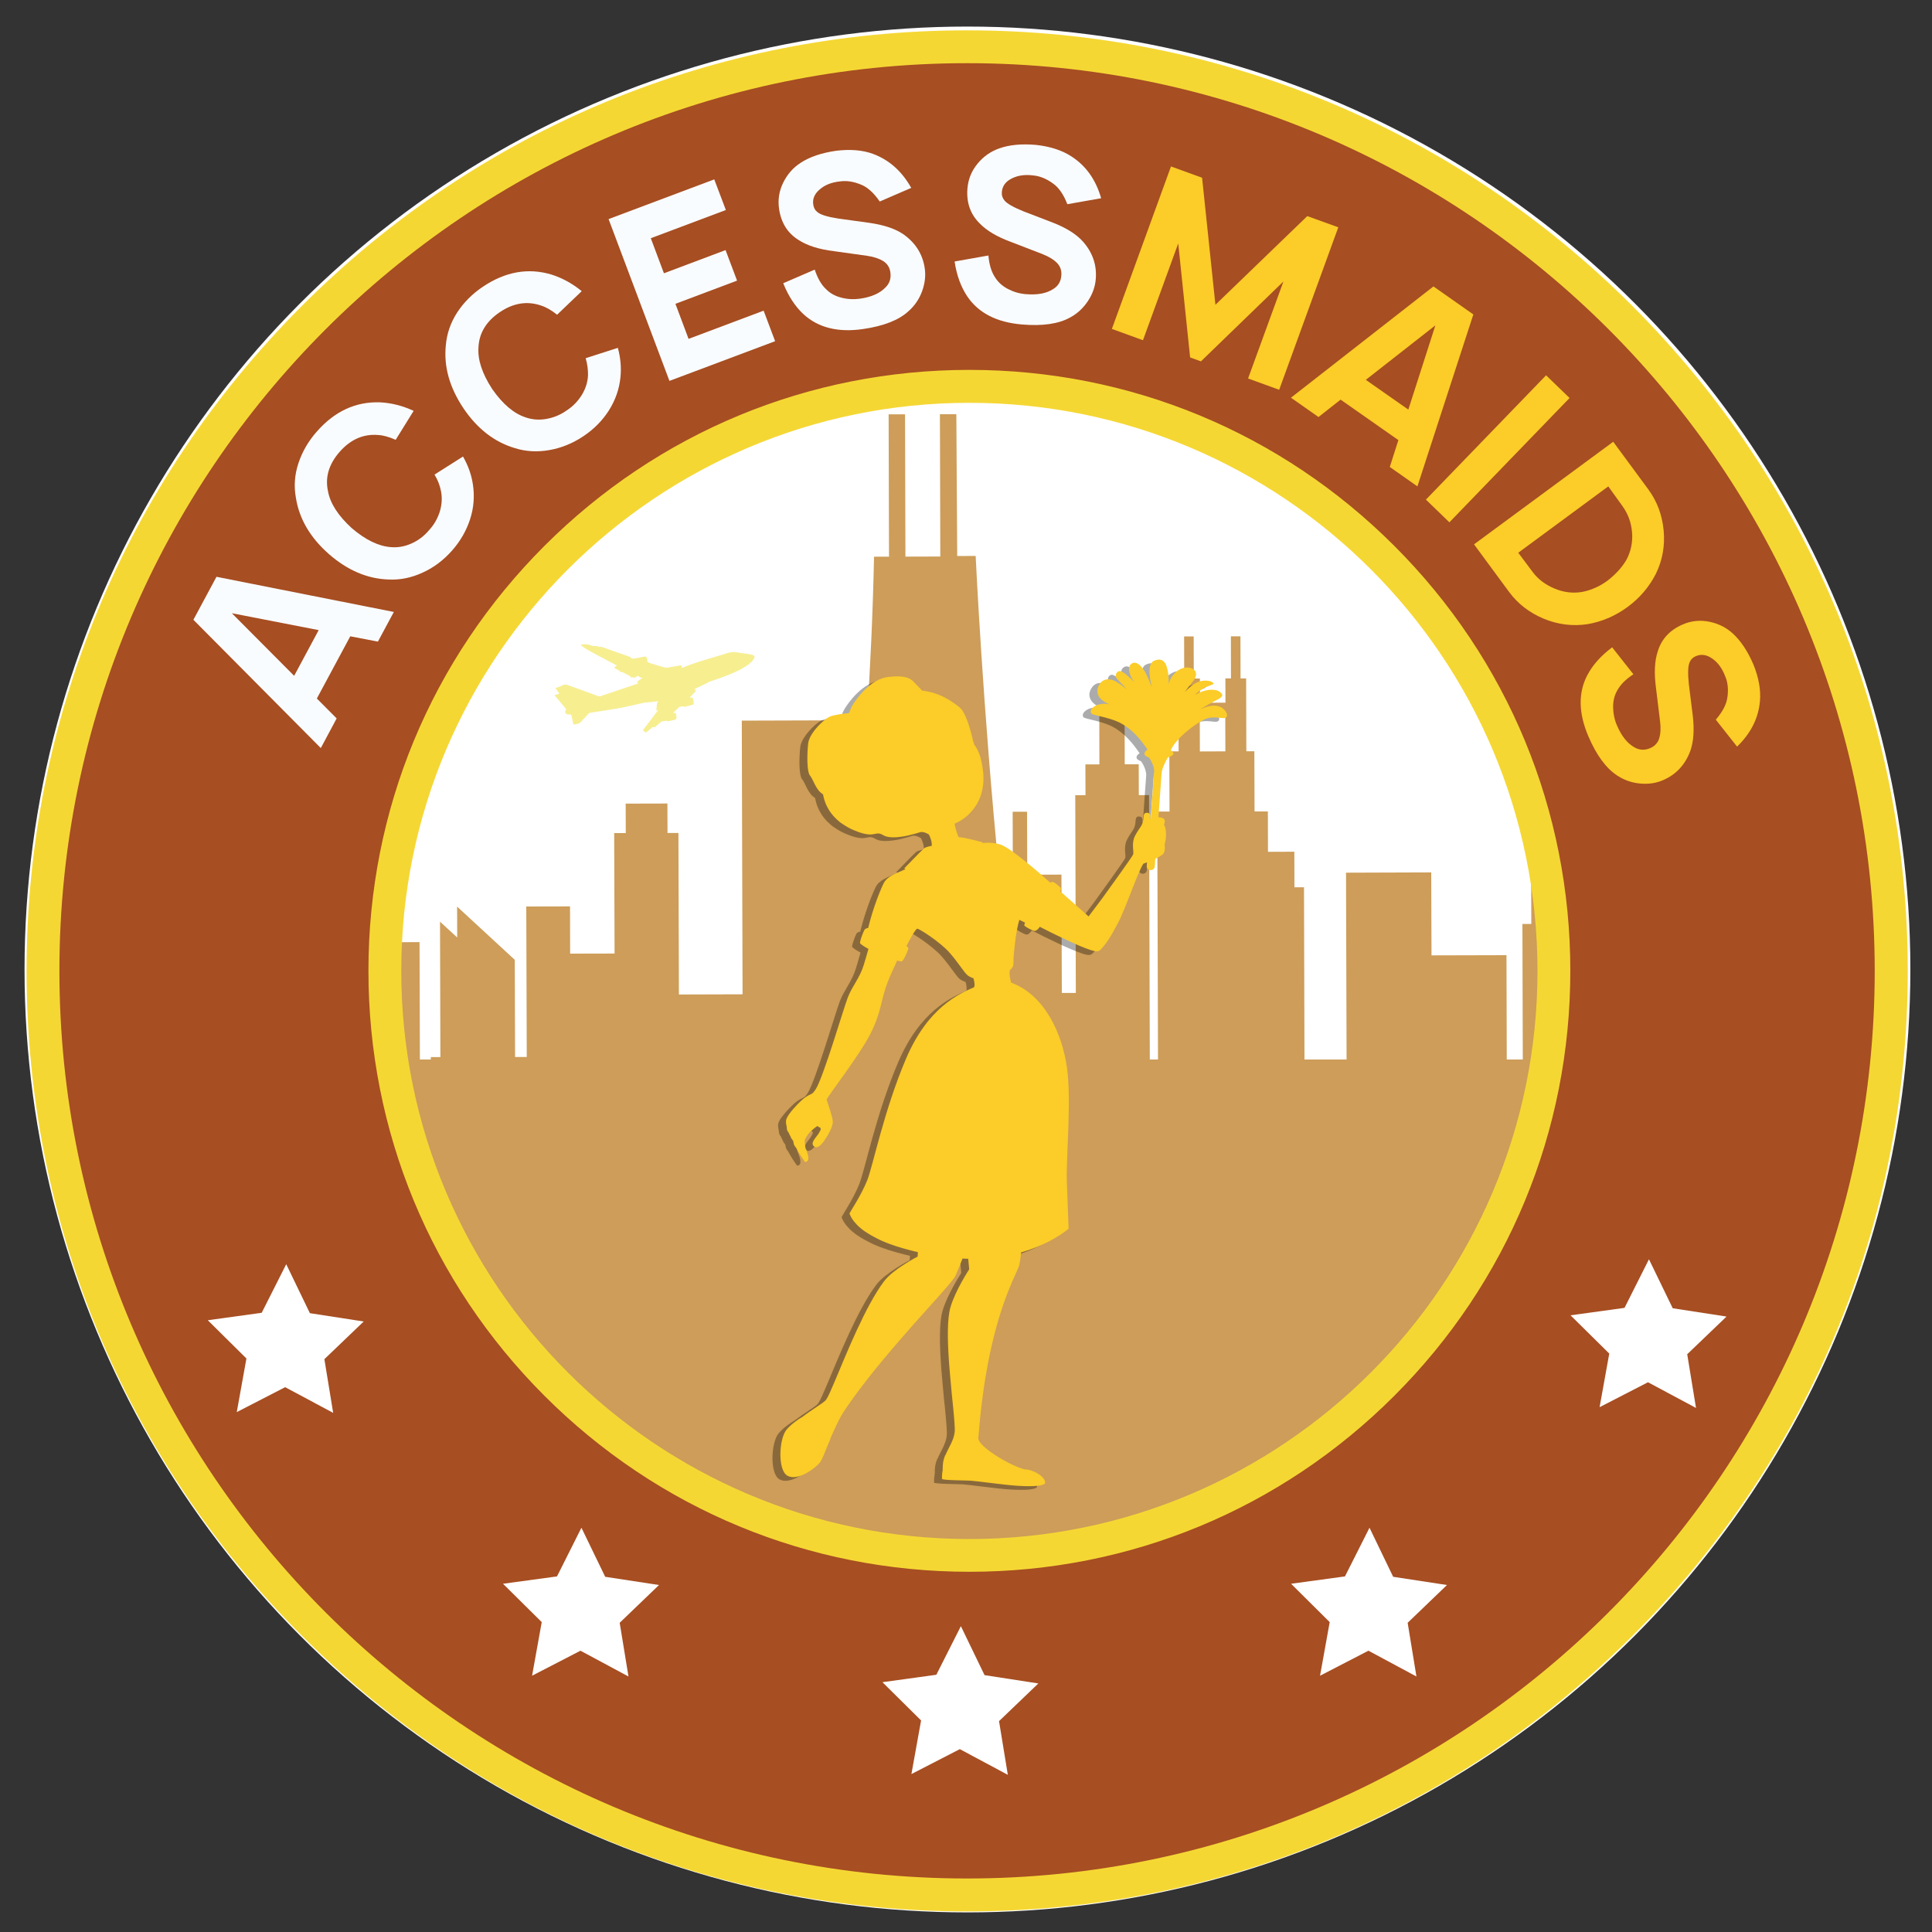
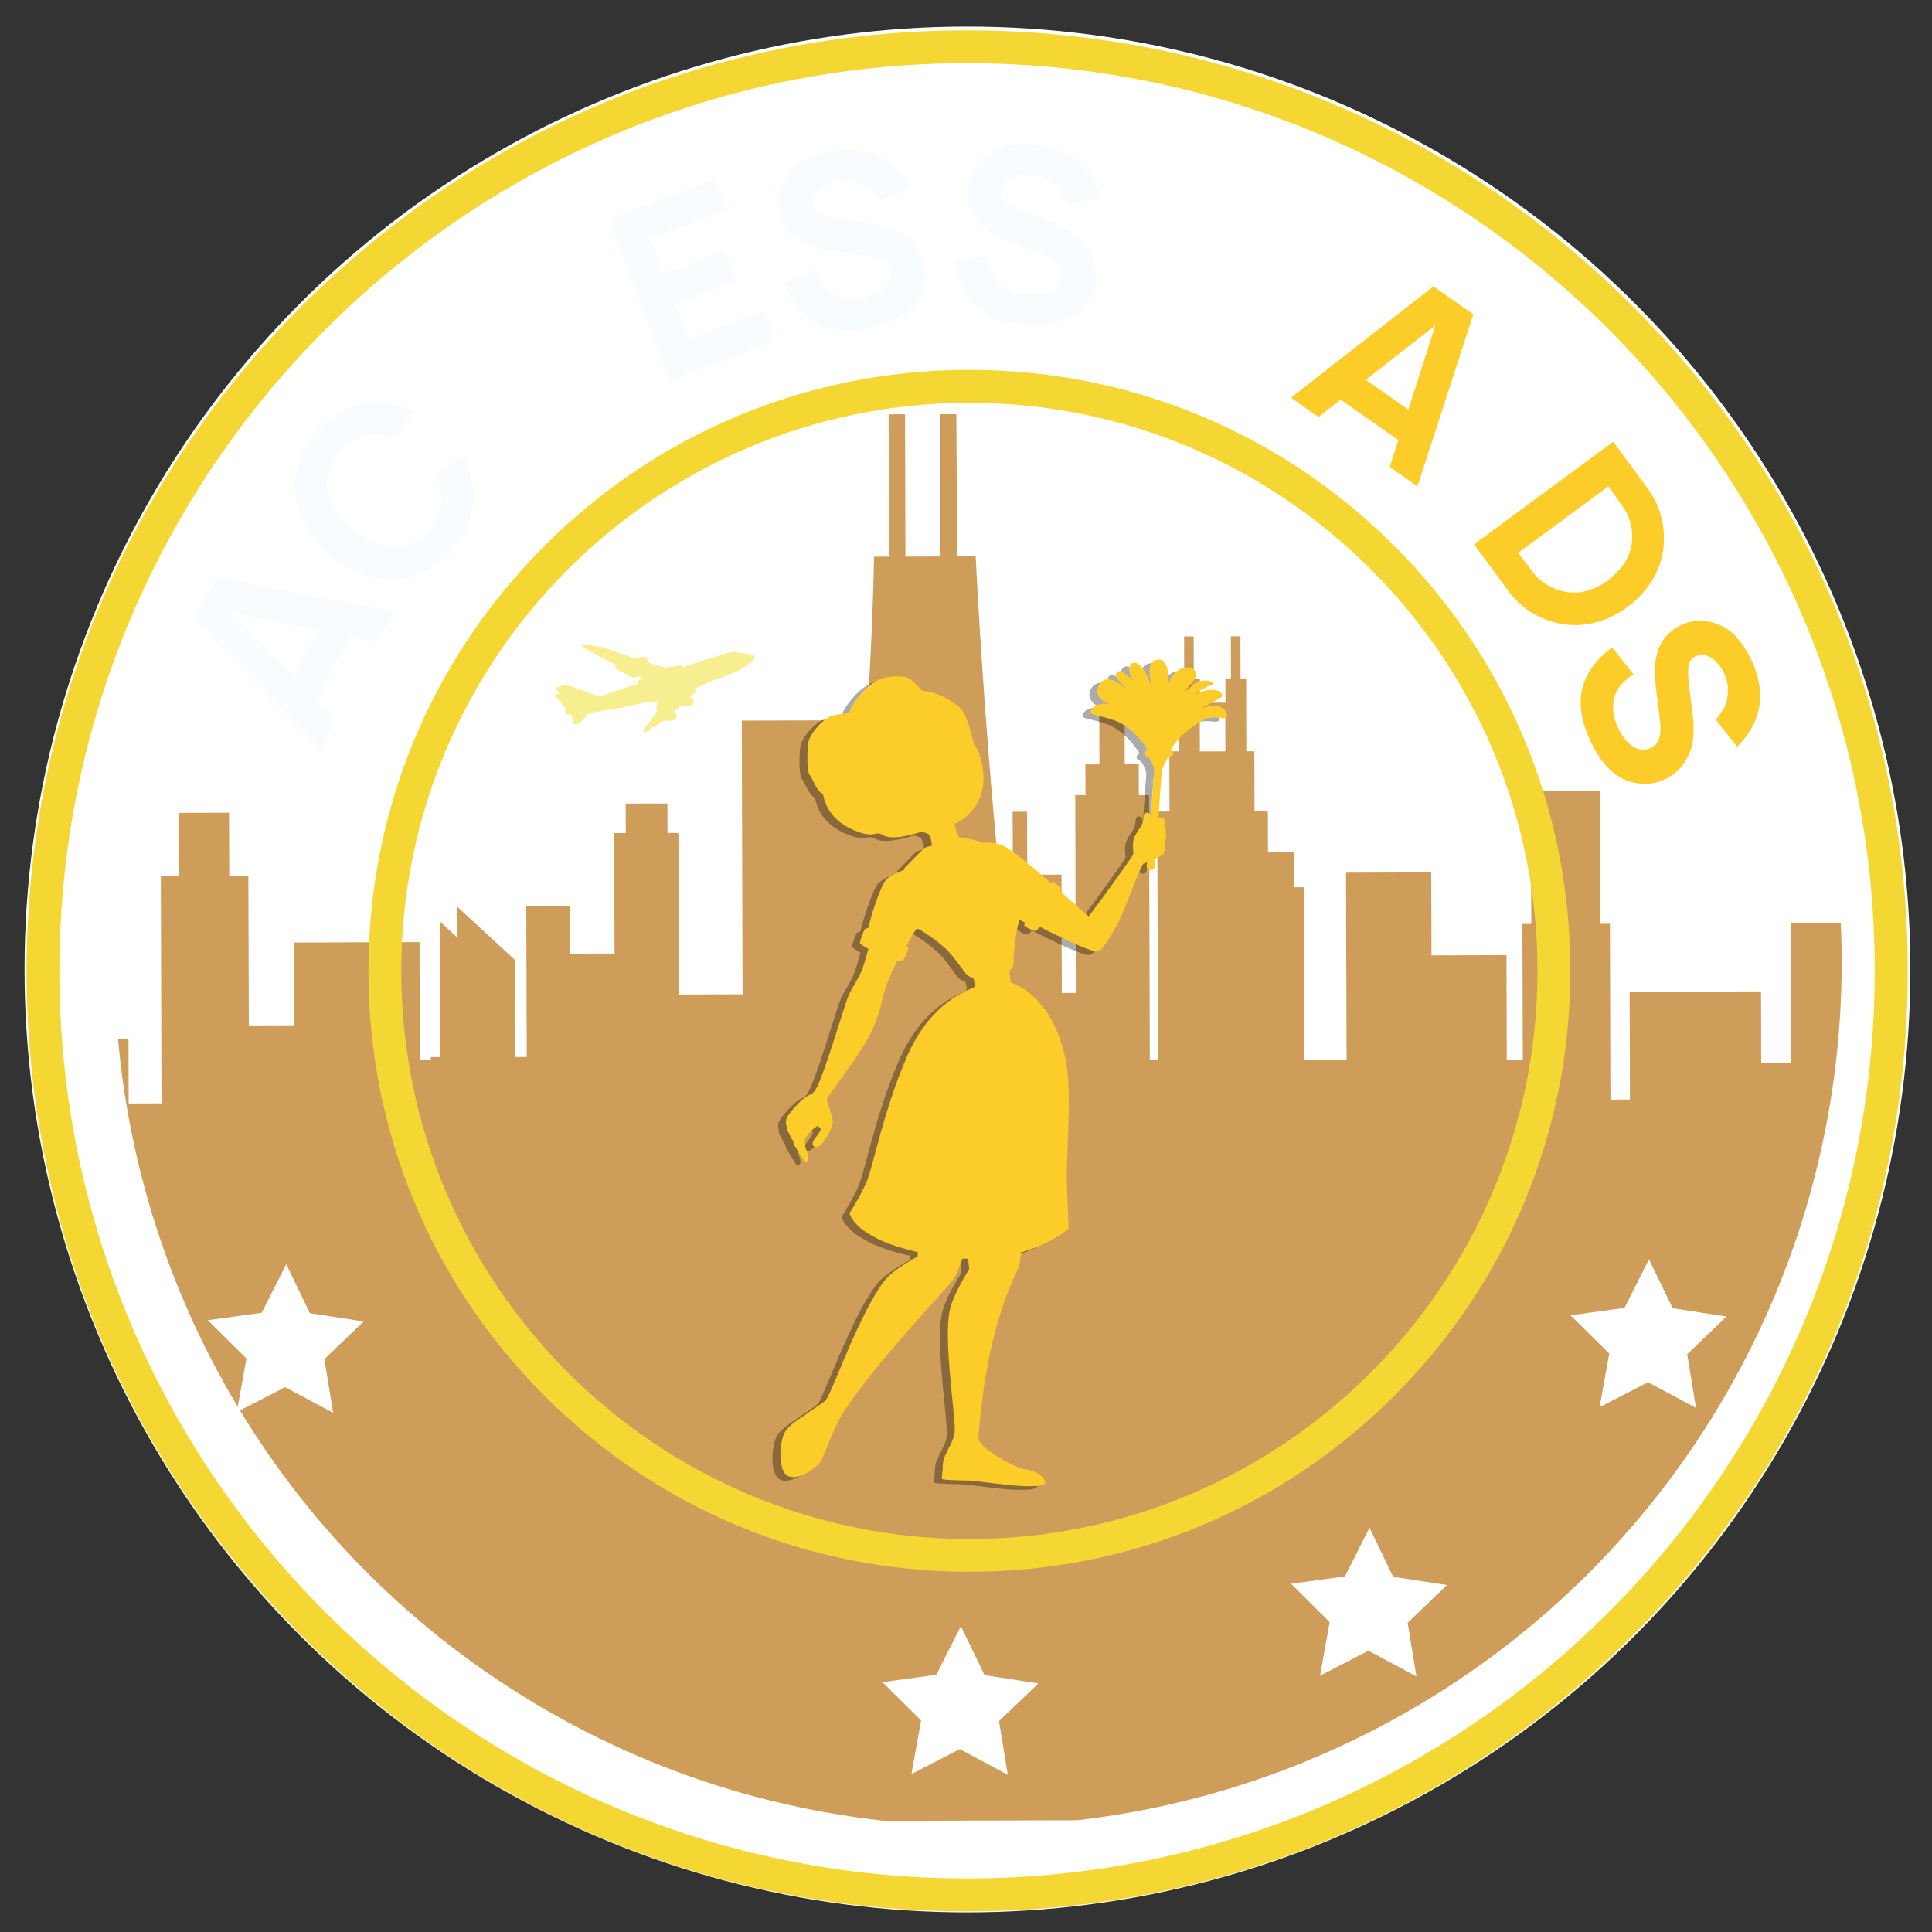
<svg xmlns="http://www.w3.org/2000/svg" xmlns:xlink="http://www.w3.org/1999/xlink" version="1.1" id="Слой_1" x="0px" y="0px" viewBox="0 0 2000 2000" style="enable-background:new 0 0 2000 2000;" xml:space="preserve">
  <rect x="0" y="0" width="2000" height="2000" fill="#333333" stroke="none" />
  <style type="text/css">
	.st0{fill:#FFFFFF;}
	.st1{fill:#F7EE90;}
	.st2{clip-path:url(#SVGID_2_);fill:#CD9D59;}
	.st3{fill:#CD9D59;}
	.st4{fill:#A74E22;}
	.st5{fill:#F5D734;}
	.st6{fill:#F9FCFF;}
	.st7{fill:#FCCC28;}
	.st8{opacity:0.33;}
</style>
  <circle class="st0" cx="1001.5" cy="1003.6" r="976.1" />
  <path class="st1" d="M574.9,712.3l4.2,5.8l-5.1,1.5l12.1,14.5c0,0-1.9,3.1-0.5,4.4c1.4,1.3,3,1.4,5.7,1.1c0.2,1.2,2.3,10.5,2.3,10.5  l4.9-0.9c0,0,1.3-0.2,4.1-3.2c2.8-3,7.5-8,7.5-8s29-4.5,34-5.5c5.1-1,22.7-5.1,22.7-5.1l15-1.5l-1.6,1.6l-0.8,8.3l2.3-1.2  l-16.2,21.4l2.9,2.4l7.6-5.9l1.8,0.3l7.1-6l5.6-0.8v0.7c0,0,8.3-1.1,9.5-2.3c0.3-0.6,0.7-4.9-1-6.5c-0.6,0-2.4,0.3-2.4,0.3l6.8-6.5  l4.6-0.6v0.8c0,0,8.9-2.1,10.1-2.8c0-1.5-0.1-5.8-1.3-6.9c-0.7,0-2.9,0-2.9,0l6.5-6.8l-1.3-2.2c0,0,13.4-6.2,14.4-7.1  c1-0.9,42.7-12.3,47.6-25.6c0-1.6,0.4-2.4-7.9-3.7c-2.9-0.3-8.3-1.1-9.8-1.4c-1.6-0.3-5.5-1.5-15.4,2.3c-1.1,0.3-33,9.3-41.9,13.8  c-0.3-0.8-0.9-2.9-0.9-2.9s-14.6,2.7-15.7,2.7s-18.9-5.5-19.2-5.8c-0.3-0.3,0.4-6.5-3.1-5.8c-3.5,0.7-10.8,2.4-12.9,2  c-1.2-0.6-2.1-1.7-2.1-1.7l-30.4-10.7l-0.1,0.7l-3.9-1.2l-4.2-0.1c0,0-6.6-2.9-12.4-1.3c0.8,0.9,1.3,2.5,16.2,10.3  s21.2,11.2,21.2,11.2l-3,2.3l6.2,3.4l-0.6,0.9l2.8,0.1l8.9,4.7l-0.4,1.2l2.4-0.5l1.4,0.8l4.2-2.2l2.7,2l2.2-0.1l-6.1,4.3l1.4,1.7  l-38.9,13.1c0,0-0.3,1-4.3-0.6c-4-1.6-29.5-10.7-29.5-10.7s-2-1.2-4.9-0.2C580.6,710.5,574.9,712.3,574.9,712.3z" />
  <g>
    <defs>
      <circle id="SVGID_1_" cx="1012.6" cy="996.3" r="893.9" />
    </defs>
    <clipPath id="SVGID_2_">
      <use xlink:href="#SVGID_1_" style="overflow:visible;" />
    </clipPath>
    <path class="st2" d="M1975.7,1137.3l-33.4,0.1l-0.5-182l-88.2,0.3l0.4,144.5l-30.8,0.1l-0.2-74l-136,0.4l0.3,111.5l-20.2,0.1   l-0.5-182l-9.9,0l-0.4-137.8l-71.5,0.2l0.4,137.8l-9.2,0l0.5,182l-16.6,0l-0.4-149.7l-77.6,0.2l-0.3-85.9l-88.2,0.3l0.7,235.6   l-43.6,0.1l-0.6-220.6l-9.9,0l-0.1-36.8l-27.3,0.1l-0.1-41.8l-13.8,0l-0.2-62.3l-8.3,0l-0.2-75.4l-5.8,0l-0.1-43.6l-9.9,0l0.1,43.6   l-5.8,0l0.1,25.1l-26.4,0.1l-0.1-25.1l-8.9,0l2.6,0l-0.1-43.6l-9.9,0l0.1,43.6l-6,0l0.2,75.4l-9.6,0l0.2,62.3l-12.7,0l0.9,299.2   l-8.5,0l-0.9-316.2l-10.6,0l-0.1-31.9l-14.5,0l-0.1-50.3l-26.2,0.1l0.1,50.3l-14.5,0l0.1,31.9l-10.6,0l0.6,204.7l-14.5,0   l-0.4-122.5l-35.4,0.1l-0.2-65.2l-14.9,0l0.2,65.2l-14,0c-17.1-172-24.5-330-24.5-330l-19.1,0.1L990,428.8l-17,0l0.4,147.3   l-36.1,0.1l-0.4-147.3l-17,0l0.4,147.3l14.9,0l-30.4,0.1c-1.2,57.8-3.9,114.9-7.4,169.3L767.9,746l0.8,283.3l-65.9,0.2l-0.5-167.2   l-11.3,0l-0.1-30.5l-43.2,0.1l0.1,30.5l-12,0l0.4,124.7l-46,0.1l-0.1-48.9l-45.3,0.1l0.5,155.8l17.8-0.1l-29.9,0.1l-0.3-100.6   l-59.7-55.1l0.1,32l-17.8-16.4l0.4,140.2l-9.9,0l0.1,47l-11.3,0l-0.5-166l-130.3,0.4l0.3,85.7l-46.7,0.1l-0.5-155.1l-19.8,0.1   l-0.2-65.2l-52.4,0.2l0.2,65.2l-18.4,0.1l0.7,235.4l-34,0.1l-0.2-66.9l-94.9,0.3l0.2,66.9l-7.3,0l2.2,744.9l1945-5.7L1975.7,1137.3   z M1242,741.1l26.4-0.1l0.1,36.8l-26.4,0.1L1242,741.1z M590.4,1094.3l46-0.1v0L590.4,1094.3L590.4,1094.3z" />
  </g>
  <rect x="375.5" y="1096.8" class="st3" width="1221" height="216.4" />
  <g>
    <g>
      <g>
-         <path class="st4" d="M1001.2,48.4C472.8,48.4,44.5,476.7,44.5,1005s428.3,956.6,956.6,956.6s956.6-428.3,956.6-956.6     S1529.5,48.4,1001.2,48.4z M1003.5,1610.1c-334.2,0-605.1-270.9-605.1-605.1s270.9-605.1,605.1-605.1s605.1,270.9,605.1,605.1     S1337.7,1610.1,1003.5,1610.1z" />
        <path class="st5" d="M1001.2,1978.7c-260.1,0-504.6-101.3-688.5-285.2C128.8,1509.6,27.5,1265.1,27.5,1005     s101.3-504.6,285.2-688.5C496.6,132.6,741.1,31.4,1001.2,31.4s504.6,101.3,688.5,285.2c183.9,183.9,285.2,428.4,285.2,688.5     s-101.3,504.6-285.2,688.5C1505.8,1877.4,1261.2,1978.7,1001.2,1978.7z M1001.2,65.4C483.1,65.4,61.5,486.9,61.5,1005     s421.5,939.6,939.6,939.6c518.1,0,939.6-421.5,939.6-939.6S1519.3,65.4,1001.2,65.4z M1003.5,1627.1     c-166.2,0-322.4-64.7-439.9-182.2S381.4,1171.2,381.4,1005s64.7-322.4,182.2-439.9c117.5-117.5,273.7-182.2,439.9-182.2     s322.4,64.7,439.9,182.2c117.5,117.5,182.2,273.7,182.2,439.9s-64.7,322.4-182.2,439.9S1169.7,1627.1,1003.5,1627.1z M1003.5,417     c-324.3,0-588.1,263.8-588.1,588.1s263.8,588.1,588.1,588.1c324.3,0,588.1-263.8,588.1-588.1S1327.8,417,1003.5,417z" />
      </g>
    </g>
    <g>
-       <polygon class="st0" points="626.5,1632.3 682.2,1640.8 641.5,1679.9 650.6,1735.5 600.9,1708.8 550.8,1734.7 560.8,1679.2     520.7,1639.5 576.6,1631.9 601.9,1581.5   " />
      <polygon class="st0" points="320.8,1359.4 376.5,1368 335.8,1407 344.9,1462.6 295.2,1436 245.1,1461.8 255.1,1406.3     215.1,1366.7 270.9,1359 296.3,1308.7   " />
      <polygon class="st0" points="1731.6,1354.3 1787.3,1362.9 1746.6,1401.9 1755.7,1457.5 1706,1430.9 1655.9,1456.7 1665.9,1401.2     1625.8,1361.6 1681.7,1353.9 1707,1303.6   " />
      <polygon class="st0" points="1442.2,1632.3 1497.9,1640.8 1457.2,1679.9 1466.3,1735.5 1416.6,1708.8 1366.5,1734.7     1376.5,1679.2 1336.5,1639.5 1392.3,1631.9 1417.7,1581.5   " />
      <polygon class="st0" points="1019.2,1734.1 1074.9,1742.7 1034.2,1781.7 1043.3,1837.3 993.6,1810.7 943.5,1836.5 953.5,1781     913.5,1741.4 969.3,1733.7 994.7,1683.4   " />
    </g>
  </g>
  <g>
    <path class="st6" d="M391.2,664.2l-28.6-5.5L328,723.1l20.5,20.6l-16.4,30.7L200.2,641.6l23.9-44.5l183.6,36.4L391.2,664.2z    M304.5,699.6l25.4-47.3L240,634.8L304.5,699.6z" />
    <path class="st6" d="M449.8,491.3l29.5-18.7c5.3,9.3,8.7,18.8,10.2,28.6c1.9,12.3,1,24.5-2.9,36.4c-3.9,11.9-10.1,22.7-18.7,32.4   c-8.8,9.9-18.9,17.6-30.5,22.8c-11.5,5.3-23.2,7.7-35.1,7.1c-22.1-0.7-42.7-9.6-61.9-26.4c-19.4-17.1-30.7-36.5-34.1-58.3   c-2.2-12.1-1.3-24,2.7-35.9c4-11.9,10.3-22.8,19.1-32.7c18.5-21,40.3-31,65.4-30.1c11.7,0.6,23.2,3.5,34.7,8.8l-18.6,30   c-7-3.1-13.2-4.8-18.4-5c-15.1-1.2-28.2,4.6-39.4,17.2c-11.4,12.9-15.5,26.7-12.2,41.3c2.3,12.4,10.5,25.1,24.5,37.9   c14.4,12.3,27.9,18.8,40.7,19.7c7.2,0.6,14.3-0.7,21.2-3.8c7-3.1,13-7.7,18-13.6c5.3-5.7,9-12.2,11.3-19.5   c2.2-7.3,2.6-14.5,1.1-21.6C455.2,502,453,496.5,449.8,491.3z" />
-     <path class="st6" d="M606.3,370.8l33.3-10.7c2.8,10.3,3.7,20.4,2.7,30.3c-1.2,12.4-5.3,23.9-12,34.5c-6.8,10.6-15.5,19.4-26.3,26.6   c-11,7.4-22.8,12.2-35.2,14.4c-12.5,2.2-24.4,1.6-35.8-2c-21.2-6.3-38.9-20-53.2-41.2c-14.4-21.5-20.5-43.1-18.3-65   c1-12.2,4.9-23.6,11.7-34.1c6.8-10.5,15.7-19.4,26.7-26.8c23.2-15.6,46.9-19.8,70.9-12.6c11.1,3.5,21.6,9.2,31.4,17.2l-25.5,24.4   c-6-4.8-11.5-7.9-16.6-9.5c-14.3-4.9-28.5-2.7-42.5,6.7c-14.3,9.6-21.7,21.9-22.3,36.8c-0.9,12.6,3.8,26.9,14.2,42.9   c10.8,15.5,22.3,25.3,34.4,29.3c6.8,2.4,14,3,21.5,1.7c7.5-1.3,14.5-4.1,20.9-8.6c6.6-4.2,11.8-9.6,15.9-16.1   c4-6.5,6.2-13.4,6.5-20.6C608.8,382.5,608,376.7,606.3,370.8z" />
    <path class="st6" d="M751.4,217.4l-77.7,29.2l13.6,36.3l63.8-24l11.9,31.6l-63.8,24l13.6,36.3l77.7-29.2l11.9,31.6l-109.4,41.1   l-63-167.5l109.4-41.1L751.4,217.4z" />
    <path class="st6" d="M943.3,194.5l-32.6,14.1c-6.2-9-12.6-14.8-19.4-17.5c-7.7-3.2-15-4.3-21.8-3.3c-8.6,0.9-15.5,3.6-20.7,8.1   c-5.5,4.5-7.9,9.9-6.9,16.1c0.5,3.3,2,5.9,4.7,7.9c3.2,2.5,10.4,4.7,21.5,6.4l32,4.4c15.1,2.2,26.8,6.1,35.2,11.9   c12.5,8.9,19.9,20.6,22,35.2c1.1,7.7,0.2,15.6-2.8,23.8c-3,8.1-7.7,15-14.1,20.6c-10,9.2-25.6,15.3-46.8,18.4   c-25.9,3.8-46.5-1.3-61.8-15.3c-8.7-8.1-15.7-18.8-21-32.1l32.6-14.1c3,9.1,7,16,12.1,20.6c4.1,4.1,9.3,6.9,15.7,8.5   c6.3,1.6,12.7,1.9,19.1,1c11.8-1.7,20.6-5.6,26.4-11.7c4.2-4.1,5.9-9.3,5-15.6c-0.7-5.1-3.2-8.9-7.2-11.5   c-4.3-2.7-9.9-4.6-16.9-5.6l-34.4-4.8c-15.5-1.9-27.6-5.8-36.4-11.5c-11.4-7-18.2-17.8-20.3-32.2c-1.4-9.5,0-18.6,4.3-27.3   c4.3-8.7,10.3-15.5,18.1-20.5c9.3-6.1,21.5-10.2,36.4-12.4c14.8-1.8,27.6-0.8,38.4,3.2C920.4,165.5,933.6,177.2,943.3,194.5z" />
    <path class="st6" d="M1139.9,205.2l-35,6.2c-3.9-10.2-8.9-17.3-14.9-21.5c-6.7-4.9-13.6-7.7-20.5-8.3c-8.6-1.1-15.9,0-22,3.1   c-6.4,3.1-9.9,7.8-10.4,14.1c-0.3,3.3,0.6,6.2,2.7,8.7c2.5,3.2,9,6.9,19.5,11.2l30.2,11.6c14.2,5.5,24.7,12.1,31.5,19.7   c10.2,11.5,14.6,24.6,13.3,39.3c-0.7,7.8-3.4,15.3-8.2,22.5c-4.8,7.2-10.9,12.9-18.4,16.9c-11.9,6.6-28.5,9-49.8,7.2   c-26.1-2.2-45-11.9-56.6-29.1c-6.6-9.9-11-21.9-13.1-36.1l35-6.2c0.8,9.6,3.2,17.2,7,22.8c3.1,4.9,7.5,8.9,13.3,11.9   c5.8,3,11.9,4.8,18.4,5.3c11.9,1,21.4-0.7,28.4-5.3c5.1-3.1,7.9-7.7,8.4-14c0.4-5.1-1-9.4-4.4-12.9c-3.5-3.6-8.6-6.7-15.2-9.3   l-32.4-12.5c-14.7-5.4-25.6-11.9-32.8-19.5c-9.5-9.5-13.6-21.5-12.4-36c0.8-9.6,4.3-18.1,10.4-25.5c6.1-7.5,13.6-12.7,22.3-15.8   c10.5-3.8,23.2-5,38.2-3.7c14.8,1.6,27,5.6,36.7,11.9C1124.3,171.7,1134.4,186.1,1139.9,205.2z" />
-     <path class="st7" d="M1385.4,235.3l-61.2,168.2l-32.2-11.7l36.6-100.4l-85.4,82.7l-11.2-4.1l-12.3-118l-36.5,100.2l-32.2-11.7   l61.2-168.2l32.2,11.7l13.8,131.5l95.1-91.8L1385.4,235.3z" />
    <path class="st7" d="M1438.7,483.4l8.9-27.8l-59.8-41.9l-22.9,18l-28.5-20l147.5-115.2l41.3,29l-57.9,178L1438.7,483.4z    M1413.9,393.2l44,30.8l28-87.2L1413.9,393.2z" />
-     <path class="st7" d="M1600.5,388.5l24.3,23.5l-124.4,128.7l-24.3-23.5L1600.5,388.5z" />
    <path class="st7" d="M1714.1,594.1c-6.9,13.5-16.6,24.9-29.2,34.2c-12.5,9.2-26.3,15.2-41.3,17.8c-15.5,2.4-30.7,0.5-45.5-5.6   c-14.8-6.2-26.8-15.4-35.8-27.6l-36.4-49.4l144.1-106.2l36.4,49.4c9,12.3,14.3,26.4,15.8,42.4C1723.7,564.9,1721,580,1714.1,594.1z    M1638.2,612.7c9.7-2,18.4-6,26.4-12c8.6-6.8,15-14,19.3-21.6c4.5-8.7,6.4-18,5.6-27.9s-4-19-9.8-27.1l-14.8-20.6l-93.2,68.7   l15.2,20.3c5.6,7.4,13.2,13,22.7,16.9C1619,613.3,1628.6,614.4,1638.2,612.7z" />
    <path class="st7" d="M1798.2,772.9l-22-27.9c7.1-8.3,11.1-16,12-23.2c1.2-8.2,0.4-15.6-2.4-22c-3.1-8-7.5-14-13.1-17.9   c-5.8-4.2-11.5-5.1-17.3-2.6c-3.1,1.3-5.2,3.5-6.4,6.5c-1.6,3.8-1.9,11.2-0.7,22.5l4,32.1c1.8,15.1,0.9,27.5-2.5,37   c-5.4,14.4-14.8,24.5-28.4,30.3c-7.2,3.1-15.1,4.2-23.7,3.4c-8.6-0.8-16.5-3.6-23.6-8.3c-11.4-7.4-21.4-20.9-29.8-40.5   c-10.3-24.1-10.7-45.3-1-63.6c5.6-10.5,14.1-20,25.6-28.6l22,27.9c-8,5.2-13.6,10.9-16.8,16.9c-2.9,5-4.3,10.8-4.2,17.4   c0.1,6.5,1.4,12.8,4,18.7c4.7,11,10.7,18.5,18,22.6c5.1,3,10.5,3.3,16.3,0.9c4.7-2,7.8-5.3,9.3-9.9c1.5-4.8,1.9-10.7,1-17.8   l-4.2-34.4c-2.1-15.5-1.5-28.2,1.8-38.1c3.9-12.8,12.5-22.1,25.9-27.9c8.8-3.8,18-4.7,27.4-2.8c9.5,1.9,17.6,6,24.4,12.2   c8.2,7.5,15.3,18.1,21.3,32c5.6,13.8,7.8,26.5,6.8,37.9C1820.4,743.3,1812.5,759.1,1798.2,772.9z" />
  </g>
  <path class="st8" d="M1256.2,736.1c-3.9-2.1-10.4-3.4-22.2,2c0.6-0.3,9.4-5.7,15.9-8.9c6.7-3.3,9.8-5.5,4.5-9.3  c-5.3-3.7-16-2.5-25.5,3.2c8.2-8.7,18.8-10.3,19.1-11.3c0.3-1-2.3-3.6-8.8-3.4c-6.5,0.1-12.7,3-20.9,11.8c0.2-0.3,5.2-7.2,7.7-10.1  c2.6-2.9,8-11.3-1.2-14.6c-9.2-3.3-20.4,5-23.3,16.5c0.6-6.1-0.6-15.4-2.7-20.1c-2.2-4.7-6-6.9-12.4-4c-6.3,2.8-5.5,15.5-2,27.3  c-0.1-0.2-1.5-3-4.4-10.1c-3-7.3-9.8-17.6-15.9-14.8c-6.1,2.9-3.5,12.4,1.9,19.7c-2.2-2.3-11.3-11.8-15.2-11.5  c-3.2,0.2-5.4,4.8-2.8,7.9c3.1,3.7,6.1,6,10.1,10.7c-0.3-0.2-8.2-6.5-12.3-8.4c-4.1-2-11.7-3.8-16.3,4.3  c-4.6,8.1,0.1,15.9,11.1,19.9c-14.4-2.8-22.4,5.9-18.9,9.6c1.7,1.8,16.2,3.5,27.6,8.6c0.9,0.4,1.8,0.8,2.6,1.3  c12.4,6.6,21.4,17.8,27.8,27.4l0,0c-1.7,1.1-2.8,2.3-3,3.2c-0.7,2.4,1,3.7,4.6,5.1c2,2.9,4.7,7.6,5.3,13.7l-3.5,49.2  c-0.2,0.1-0.4,0.1-0.6,0.2c0.6-2.3,0.5-5.8-3.1-6c-3.4-0.2-3.6,2-3.9,5.2c-0.2,3.2-0.9,5.8-2,7.8c-0.8,1.6-4.9,6.9-6.9,11.2  c-0.3,0.6-0.6,1.2-0.8,1.8c-2.6,7.8,0,14.1-1,17.1l0,0c-0.1,0.2-0.2,0.4-0.3,0.6c-2,3.7-26.8,38.2-31.8,45c-6,8.1-14,18.6-14,18.6  s-13.2-11.9-29.5-26.1l0,0c0,0,1.7-2.7,0.3-3.9c-1.4-1.2-6.1-5.9-8.6-5.8c-0.6,0.2-1.2,0.5-1.7,0.9c-8-7.1-35.1-31-47.8-37.7  c-0.4-0.2-0.7-0.4-1.1-0.6c0,0-0.1,0-0.1-0.1c-9.3-4.4-21.4-2.7-21.4-2.7l0,0.1c0.1-0.6,0.1-0.9,0.1-0.9s-19.2-5.3-24.7-5.3  c-2.7-5.7-4-12.6-4.2-13.9c4.4-1.9,12.4-6,19.3-14.9c0.1-0.1,0.2-0.2,0.2-0.3c0.2-0.3,0.5-0.6,0.7-1c0.4-0.5,0.8-1.1,1.2-1.6  c1.8-2.6,3.3-5.4,4.4-8.2c0.2-0.4,0.3-0.7,0.4-0.8c3.8-9.5,4.3-19.5,3.1-28.8c-0.6-4.9-1.6-9.5-2.8-13.8c-1.6-5.6-4.2-10-6.6-13.2  c0,0,0,0,0,0c0-0.1-0.1-0.3-0.1-0.5c0-0.1,0.1-0.2,0.1-0.3c0.3-0.8,0.1-1.3,0.1-1.3c0,0-0.1,0.4-0.4,0.8  c-1.7-7.1-6.1-26.5-12.5-34.5c-0.6-0.8-1.3-1.4-1.9-2c-4.6-3.7-11.7-9.1-21.4-13c0,0,0,0,0,0c-1.1-0.4-2.3-0.9-3.5-1.3  c-3.5-1.2-7.3-2.1-11.4-2.8c-0.8-0.1-1.7-0.2-2.5-0.3c-2.2-2.3-6.4-6.6-8.5-8.8c-2.8-3-7.3-7.4-26.1-5.4  c-18.8,1.9-33.7,22.8-38,30.2c-1.3,2.3-2.1,4.3-2.6,6.3c-0.4,0.4-0.8,0.7-1.1,1.1c-4.7,0.4-14.9,1.6-19.4,3.6  c-3.7,1.6-11,7.8-16.3,14.9c-1.7,2.3-3.2,4.7-4.3,7.1c-0.9,2-1.5,3.9-1.7,5.8c-1.2,11-1.5,29.3,2,33.3c3.2,3.6,5.9,14.9,13.3,19.2  c0.3,1.5,0.7,3,1.1,4.5c0,0,0,0,0,0c0,0,0,0.1,0,0.1c2.6,9.2,7.7,16.9,15.2,23.2c0,0,0.1,0.1,0.1,0.1c0.6,0.5,1.3,1.1,2,1.6  c0.3,0.2,0.6,0.4,0.9,0.6c0.5,0.3,1,0.7,1.5,1c0.5,0.4,1.1,0.7,1.7,1.1c0.3,0.2,0.6,0.4,0.9,0.6c0.8,0.5,1.7,1,2.6,1.5  c0.1,0.1,0.2,0.1,0.3,0.2c2,1.1,4.1,2.1,6.4,3c0.1,0,0.1,0.1,0.2,0.1c6.9,2.9,11.5,3.8,14.8,4c5.3,0.3,7.2-1.4,10.5-0.9  c0.4,0.1,0.8,0.2,1.2,0.3c0,0,0.1,0,0.1,0c0.1,0,0.2,0.1,0.3,0.1c0.9,0.3,1.8,0.8,2.9,1.4c2.7,1.6,6.4,2.1,10.4,2.1  c4.9,0,10.3-0.9,15.1-1.9c5.7-1.3,10.5-2.8,12.1-3.3c2.9-1,6.4,0.6,8.2,1.6c0.7,0.4,1.1,0.7,1.2,0.7c0,0,0,0,0,0c0,0,0,0,0,0  c1.3,2.6,2.3,5.3,2.8,8.2c0.2,1.2,0.2,2.4,0.1,3.5c-0.5,0.1-5.9,1.1-7.7,2.4c-1.9,1.4-20.8,21-20.8,21s0.5,0.3,1.5,0.7  c-10.4,4.8-19.1,7.2-22.9,15c-4.2,8.6-11.2,26.7-15.9,46c-1.2-0.1-3.3,0.9-3.8,1.8c-1.8,3.3-5.2,12.7-4.5,14  c0.4,0.8,3.8,3.2,8.6,5.8c0,0.1-0.1,0.3-0.1,0.4c-2,6.9-3.6,12.7-4.8,16.4c-4.3,13.7-11.9,21.7-16.4,33.3  c-4.5,11.6-25.3,82.8-33.3,95.2c-0.2,0.4-0.5,0.7-0.7,1c-0.1,0.2-0.3,0.4-0.4,0.6l0,0c-0.1,0.1-0.1,0.2-0.2,0.3  c-0.5,0.6-0.9,1.2-1.3,1.6c0,0,0,0,0,0c-0.4,0.4-0.7,0.6-1.1,0.9l-0.5,0.3c-2.1,1.2-4.5,1.6-10.1,6.5c0,0-15.5,14.2-16.4,21.2  c-0.2,1.8,0.1,4.2,0.8,6.8c0,0.4-0.1,0.7,0,1.1c0.1,0.9,0.2,1.7,0.5,2.4c0.6,1.3,1.1,2.1,1.1,2.1l0.1,0c0,0,0-0.3-0.1-0.7  c0.8,1.9,1.6,3.8,2.6,5.5c0.3,1.1,0.7,1.8,0.7,1.8l0.1,0c0,0,0-0.1,0-0.3c0.6,1,1.2,2,1.8,2.8c0,0.9,0.2,1.8,0.4,2.6  c0.3,1.1,0.8,2,1.2,2.6c0.4,0.5,0.7,0.8,0.7,0.8l0.1,0c2.8,5.5,7.4,12.4,9.7,15.4c5.5-0.4,3.4-7.6,0.3-14.9  c-0.1-0.2-0.7-7.2-0.7-7.2c0.8-3.3,3.1-5.7,3.9-7.1c0.9-1.4,5.5-5.6,9.1-8c1.5,0.8,3.2,1.8,3.2,1.8l0.5,1.7c-0.9,2-2.2,4.3-3.6,6.1  c-2.9,3.8-6.6,7.9-4,10.9c2.7,3,6.5,1.2,10.9-5c4.3-6.2,9.5-15,9.1-20.5c-0.4-5.5-6.4-22.2-6.4-22.2c0-0.1,0.1-0.2,0.2-0.4l-11-7.5  c0,0,0,0,0,0l10.9,7.5c2.8-5.8,34-45.7,45.4-68.2c5.4-10.6,8.4-19.9,10.5-28.3c2.4-9.8,4.1-17,7.4-25.4c2.2-5.7,5.8-13.8,9.7-21.8  c2.2,0.6,3.9,1,4.6,0.8c2.1-0.4,7-12.2,6.9-13.5c0-1.4-2-2.2-2-2.2c2.6-5.1,9.4-18.2,11.3-18.1c2.4,0.1,23.9,14.1,33.1,24.5  c9.2,10.4,15.4,20.9,18.9,23.7c1.3,1,3.2,2.2,6.1,3.1c0,0,0,0,0,0s1.9,5.8,0.8,9.2l0,0c-15.8,7-47.8,20.7-70.6,74.1  c-22.8,53.5-34.1,110.4-40.1,125.7c-3.2,8.1-8.1,17.1-12.1,23.8c-3.5,6-6.3,10.3-6.3,10.8c0.3,0.8,0.7,1.6,1,2.3  c0.1,0.3,0.3,0.5,0.4,0.8c0.3,0.5,0.5,1,0.8,1.5c0.2,0.3,0.4,0.6,0.6,0.9c0.3,0.4,0.6,0.9,0.9,1.3c0.2,0.3,0.5,0.6,0.7,1  c0.3,0.4,0.7,0.8,1,1.2c0.3,0.3,0.5,0.6,0.8,0.9c0.4,0.4,0.8,0.8,1.1,1.2c0.3,0.3,0.6,0.6,0.8,0.9c0.6,0.6,1.2,1.2,1.8,1.7  c0.4,0.3,0.8,0.7,1.2,1c0.5,0.4,0.9,0.8,1.4,1.2c0.4,0.3,0.8,0.6,1.2,0.9c0.4,0.3,0.9,0.7,1.3,1c0.4,0.3,0.9,0.6,1.3,0.9  c0.5,0.3,0.9,0.6,1.4,0.9c0.5,0.3,0.9,0.6,1.4,0.9c0.5,0.3,1,0.6,1.5,0.9c0.5,0.3,1,0.6,1.5,0.9c0.5,0.3,1.1,0.6,1.6,0.9  c0.5,0.3,1,0.5,1.5,0.8c1,0.5,2,1.1,3,1.6c0.5,0.3,1,0.5,1.6,0.8c0.6,0.3,1.2,0.6,1.8,0.9c0.6,0.3,1.1,0.5,1.7,0.8  c0.4,0.2,0.8,0.3,1.2,0.5c0.2,0.1,0.3,0.1,0.5,0.2c1,0.4,2,0.8,3,1.3c0.4,0.2,0.8,0.3,1.3,0.5c1.2,0.5,2.4,0.9,3.6,1.3  c0.3,0.1,0.6,0.2,0.9,0.3c1.5,0.5,3,1.1,4.5,1.6c0.4,0.1,0.9,0.3,1.4,0.4c1.1,0.4,2.2,0.7,3.3,1c0.7,0.2,1.3,0.4,2,0.6  c0.9,0.3,1.9,0.5,2.8,0.8c0.7,0.2,1.5,0.4,2.2,0.6c0.9,0.2,1.8,0.5,2.7,0.7c0.8,0.2,1.5,0.4,2.3,0.6c0.9,0.2,1.8,0.4,2.7,0.7  c0.8,0.2,1.6,0.4,2.3,0.5c0.3,0.1,0.5,0.1,0.8,0.2l-0.3,4.6c0,0-25,12.8-34.6,25.4c-19.4,25.7-39.3,75.6-51.1,103.6c0,0,0,0,0,0  c-1.9,4.5-3.6,8.4-5,11.5c-1.3,2.9-2.5,5.2-3.4,6.7c-0.5,0.8-0.9,1.3-1.2,1.7c-3.4,3.4-13.7,9.2-23.4,16.7  c-5.9,3.4-12.7,8.5-17,13.6c-7.9,9.5-9.4,42.4,1.2,47.8c10.5,5.5,28-7.4,33.3-13.7c2.7-3.2,6.3-14.1,11.2-25.1  c-0.2,0.2-0.4,0.4-0.5,0.6c4.6-10.4,9.5-21.5,13.8-27.9c6-9.1,12.7-18.3,19.7-27.5c2.3-3,4.6-6,7-9h0c39.4-50,86-96.6,89.4-104.9  c1.4-3.3,2.7-6.6,3.9-9.4c1.2-3.1,2.3-5.7,3-7.6c0.1-0.2,0.1-0.3,0.2-0.5c0.9,0.1,1.9,0.1,2.8,0.2c1,0.1,2,0.1,3.1,0.1l1,10.9  c0,0-14.3,21.7-19.4,39.3c-3.5,12-3.1,34.1-1.5,56.8c0.1,1.7,0.2,3.4,0.4,5.1c0,0,0,0,0,0c0.2,3.1,0.5,6.3,0.8,9.4v0  c0.6,6.4,1.1,12.7,1.7,18.7c0.2,2,0.4,3.9,0.6,5.8c0.2,2,0.4,3.9,0.6,5.8c1.3,13.4,2.2,23.7,1.8,27.4c-0.9,8.8-6.5,16.5-9.7,24.3  c-0.1,0-0.1-0.1-0.2-0.1c-1,2.4-1.7,4.8-2.1,7.2c-0.5,3.5-0.4,8.7-0.5,9c-0.7,1.8-0.7,8.3-0.7,8.3c2.1,1.5,22.9,1.4,29.8,1.8  c6.9,0.4,34.1,4.4,48.8,5.3c14.8,0.9,27.9,0.4,28.2-3.2c0.4-5.1-9.1-12.1-18.7-13.7c-0.2,0-0.5-0.1-0.8-0.1  c-0.1,0.1-0.3,0.1-0.5,0.2c-0.1,0-0.1,0-0.2,0c-13.6-2.7-47.7-22.6-48.9-32c0-0.2,0-0.4,0-0.6c0-0.1,0-0.1,0-0.1  c0.1-1.5,0.2-3.1,0.4-4.6c0.1-0.8,0.1-1.5,0.2-2.3c0.1-1.3,0.2-2.6,0.3-3.9c0.7-8,1.5-15.7,2.4-23c0.3-2.2,0.5-4.4,0.8-6.5  c0.7-5.7,1.5-11.1,2.3-16.4c0,0,0,0,0,0c0.5-3.5,1.1-6.9,1.7-10.2c0.2-1,0.3-2,0.5-2.9c0.3-1.9,0.7-3.8,1-5.7  c12.7-67.6,31.1-96.3,32.7-103.5c1.1-4.6,1.6-9.4,1.9-13.1c22.8-6.5,39.7-16.7,49.2-24.5c0,0-0.2-5.8-0.5-14.5  c-0.3-9.2-0.8-21.6-1.3-33.7c-1-23.1,5-84.9,0.1-118.9c-4.9-34-22.4-74.7-57.8-87.7c0,0-2.5-9-1.2-13c0,0,0,0,0,0  c4.9-3.8,3.4-7.3,3.7-11.9c0.4-5.2,1.5-19,3.7-30.5c0.7-3.5,1.5-6.8,2.3-9.6l0,0l5.9,2.9c-0.4,1.1-0.7,2-0.8,2.6  c-0.3,1.3,9.2,6,10.5,6c2.8,0.1,5.6-4.3,5.6-4.3l-1.8-0.9c3.8,1.9,8.3,4.2,13.2,6.7c19,9.4,43.6,20.9,48.6,19.5  c2.1-0.5,2.7-1.2,4.7-3.5c0,0,0.1-0.1,0.3-0.4c0-0.1,0.1-0.1,0.1-0.1c0.2-0.2,0.4-0.5,0.6-0.7c0.5-0.6,0.9-1.1,0.9-1.1  c0.1-0.1,0.1-0.2,0.2-0.3c0.3-0.4,0.6-0.8,0.9-1.2c0.2-0.2,0.3-0.4,0.5-0.6c0.5-0.6,0.9-1.2,1.3-1.8c0.1-0.1,0.1-0.2,0.2-0.3  c0.5-0.7,1-1.3,1.4-2c0-0.1,0.1-0.1,0.1-0.2c0.3-0.5,0.7-1,1-1.5c0.1-0.2,0.2-0.3,0.3-0.5c0.1-0.1,0.2-0.2,0.2-0.4  c2.4-3.7,4.3-7.4,6.2-10.9c0.4-0.8,0.9-1.6,1.3-2.4c0.1-0.2,0.2-0.4,0.3-0.5c0.1-0.1,0.1-0.2,0.2-0.3c7.7-14.2,21-54.1,26.6-62  c-0.2,0.3-0.6,0.8-0.9,1.4c0.2-0.4,0.4-0.7,0.6-1c0.1-0.2,0.2-0.3,0.4-0.4c0,0,0,0,0,0c0.8-0.3,2.1-0.7,3.6-1.3l-0.3,3.9  c-0.2,2.1,1.6,3.9,3.9,4.1c2.3,0.1,4.2-1.5,4.4-3.6l0.6-8.1c2.8-1.3,5.4-2.8,7.1-4.1c0,0,0.1-0.1,0.1-0.1c0.8-0.7,1.4-1.3,1.7-1.9  c1.6-4,0.7-9,0.7-9c1.4-3.5,2.7-15.1-0.6-19.9c2.3-6.7-0.9-7.4-4.6-7.9c-0.4-0.1-0.8-0.1-1.2-0.1l3.3-45.9c0.4-4.6,4-11.7,6.3-15.8  c0.1-0.1,5.8-2.1,6-3.9c0.1-0.8-0.8-2.4-2.8-3.9c0,0,0,0,0,0c4.6-10,17.6-21.2,27.7-27.7c2.6-1.7,5-3,7-4c9.9-4.7,19.5,0.2,22.3-2  C1264.3,744.5,1260.1,738.2,1256.2,736.1z M988.5,876.4c-0.2-0.2-0.4-0.4-0.6-0.6c0.2,0.3,0.5,0.5,0.8,0.7  C988.7,876.5,988.6,876.4,988.5,876.4z M986.9,874.5C986.9,874.5,986.9,874.6,986.9,874.5C986.9,874.6,986.9,874.5,986.9,874.5z   M987.3,875.1c0.2,0.2,0.3,0.4,0.5,0.6C987.7,875.5,987.5,875.3,987.3,875.1z M994.6,768L994.6,768C994.6,768,994.6,768,994.6,768  L994.6,768z M954.8,885.6C954.8,885.6,954.8,885.6,954.8,885.6C954.8,885.6,954.8,885.6,954.8,885.6  C954.8,885.6,954.8,885.6,954.8,885.6z M1176.5,897.8C1176.5,897.8,1176.5,897.8,1176.5,897.8  C1176.5,897.8,1176.5,897.8,1176.5,897.8z" />
  <path class="st7" d="M1264.4,732.3c-3.9-2.1-10.4-3.4-22.2,2c0.6-0.3,9.4-5.7,15.9-8.9c6.7-3.3,9.8-5.5,4.5-9.3  c-5.3-3.7-16-2.5-25.5,3.2c8.2-8.7,18.8-10.3,19.1-11.3c0.3-1-2.3-3.6-8.8-3.4c-6.5,0.1-12.7,3-20.9,11.8c0.2-0.3,5.2-7.2,7.7-10.1  c2.6-2.9,8-11.3-1.2-14.6c-9.2-3.3-20.4,5-23.3,16.5c0.6-6.1-0.6-15.4-2.7-20.1c-2.2-4.7-6-6.9-12.4-4c-6.3,2.8-5.5,15.5-2,27.3  c-0.1-0.2-1.5-3-4.4-10.1c-3-7.3-9.8-17.6-15.9-14.8c-6.1,2.9-3.5,12.4,1.9,19.7c-2.2-2.3-11.3-11.8-15.2-11.5  c-3.2,0.2-5.4,4.8-2.8,7.9c3.1,3.7,6.1,6,10.1,10.7c-0.3-0.2-8.2-6.5-12.3-8.4c-4.1-2-11.7-3.8-16.3,4.3  c-4.6,8.1,0.1,15.9,11.1,19.9c-14.4-2.8-22.4,5.9-18.9,9.6c1.7,1.8,16.2,3.5,27.6,8.6c0.9,0.4,1.8,0.8,2.6,1.3  c12.4,6.6,21.4,17.8,27.8,27.4l0,0c-1.7,1.1-2.8,2.3-3,3.2c-0.7,2.4,1,3.7,4.6,5.1c2,2.9,4.7,7.6,5.3,13.7l-3.5,49.2  c-0.2,0.1-0.4,0.1-0.6,0.2c0.6-2.3,0.5-5.8-3.1-6c-3.4-0.2-3.6,2-3.9,5.2c-0.2,3.2-0.9,5.8-2,7.8c-0.8,1.6-4.9,6.9-6.9,11.2  c-0.3,0.6-0.6,1.2-0.8,1.8c-2.6,7.8,0,14.1-1,17.1l0,0c-0.1,0.2-0.2,0.4-0.3,0.6c-2,3.7-26.8,38.2-31.8,45c-6,8.1-14,18.6-14,18.6  s-13.2-11.9-29.5-26.1l0,0c0,0,1.7-2.7,0.3-3.9c-1.4-1.2-6.1-5.9-8.6-5.8c-0.6,0.2-1.2,0.5-1.7,0.9c-8-7.1-35.1-31-47.8-37.7  c-0.4-0.2-0.7-0.4-1.1-0.6c0,0-0.1,0-0.1-0.1c-9.3-4.4-21.4-2.7-21.4-2.7l0,0.1c0.1-0.6,0.1-0.9,0.1-0.9s-19.2-5.3-24.7-5.3  c-2.7-5.7-4-12.6-4.2-13.9c4.4-1.9,12.4-6,19.3-14.9c0.1-0.1,0.2-0.2,0.2-0.3c0.2-0.3,0.5-0.6,0.7-1c0.4-0.5,0.8-1.1,1.2-1.6  c1.8-2.6,3.3-5.4,4.4-8.2c0.2-0.4,0.3-0.7,0.4-0.8c3.8-9.5,4.3-19.5,3.1-28.8c-0.6-4.9-1.6-9.5-2.8-13.8c-1.6-5.6-4.2-10-6.6-13.2  c0,0,0,0,0,0c0-0.1-0.1-0.3-0.1-0.5c0-0.1,0.1-0.2,0.1-0.3c0.3-0.8,0.1-1.3,0.1-1.3c0,0-0.1,0.4-0.4,0.8  c-1.7-7.1-6.1-26.5-12.5-34.5c-0.6-0.8-1.3-1.4-1.9-2c-4.6-3.7-11.7-9.1-21.4-13c0,0,0,0,0,0c-1.1-0.4-2.3-0.9-3.5-1.3  c-3.5-1.2-7.3-2.1-11.4-2.8c-0.8-0.1-1.7-0.2-2.5-0.3c-2.2-2.3-6.4-6.6-8.5-8.8c-2.8-3-7.3-7.4-26.1-5.4  c-18.8,1.9-33.7,22.8-38,30.2c-1.3,2.3-2.1,4.3-2.6,6.3c-0.4,0.4-0.8,0.7-1.1,1.1c-4.7,0.4-14.9,1.6-19.4,3.6  c-3.7,1.6-11,7.8-16.3,14.9c-1.7,2.3-3.2,4.7-4.3,7.1c-0.9,2-1.5,3.9-1.7,5.8c-1.2,11-1.5,29.3,2,33.3c3.2,3.6,5.9,14.9,13.3,19.2  c0.3,1.5,0.7,3,1.1,4.5c0,0,0,0,0,0c0,0,0,0.1,0,0.1c2.6,9.2,7.7,16.9,15.2,23.2c0,0,0.1,0.1,0.1,0.1c0.6,0.5,1.3,1.1,2,1.6  c0.3,0.2,0.6,0.4,0.9,0.6c0.5,0.3,1,0.7,1.5,1c0.5,0.4,1.1,0.7,1.7,1.1c0.3,0.2,0.6,0.4,0.9,0.6c0.8,0.5,1.7,1,2.6,1.5  c0.1,0.1,0.2,0.1,0.3,0.2c2,1.1,4.1,2.1,6.4,3c0.1,0,0.1,0.1,0.2,0.1c6.9,2.9,11.5,3.8,14.8,4c5.3,0.3,7.2-1.4,10.5-0.9  c0.4,0.1,0.8,0.2,1.2,0.3c0,0,0.1,0,0.1,0c0.1,0,0.2,0.1,0.3,0.1c0.9,0.3,1.8,0.8,2.9,1.4c2.7,1.6,6.4,2.1,10.4,2.1  c4.9,0,10.3-0.9,15.1-1.9c5.7-1.3,10.5-2.8,12.1-3.3c2.9-1,6.4,0.6,8.2,1.6c0.7,0.4,1.1,0.7,1.2,0.7c0,0,0,0,0,0c0,0,0,0,0,0  c1.3,2.6,2.3,5.3,2.8,8.2c0.2,1.2,0.2,2.4,0.1,3.5c-0.5,0.1-5.9,1.1-7.7,2.4c-1.9,1.4-20.8,21-20.8,21s0.5,0.3,1.5,0.7  c-10.4,4.8-19.1,7.2-22.9,15c-4.2,8.6-11.2,26.7-15.9,46c-1.2-0.1-3.3,0.9-3.8,1.8c-1.8,3.3-5.2,12.7-4.5,14  c0.4,0.8,3.8,3.2,8.6,5.8c0,0.1-0.1,0.3-0.1,0.4c-2,6.9-3.6,12.7-4.8,16.4c-4.3,13.7-11.9,21.7-16.4,33.3  c-4.5,11.6-25.3,82.8-33.3,95.2c-0.2,0.4-0.5,0.7-0.7,1c-0.1,0.2-0.3,0.4-0.4,0.6l0,0c-0.1,0.1-0.1,0.2-0.2,0.3  c-0.5,0.6-0.9,1.2-1.3,1.6c0,0,0,0,0,0c-0.4,0.4-0.7,0.6-1.1,0.9l-0.5,0.3c-2.1,1.2-4.5,1.6-10.1,6.5c0,0-15.5,14.2-16.4,21.2  c-0.2,1.8,0.1,4.2,0.8,6.8c0,0.4-0.1,0.7,0,1.1c0.1,0.9,0.2,1.7,0.5,2.4c0.6,1.3,1.1,2.1,1.1,2.1l0.1,0c0,0,0-0.3-0.1-0.7  c0.8,1.9,1.6,3.8,2.6,5.5c0.3,1.1,0.7,1.8,0.7,1.8l0.1,0c0,0,0-0.1,0-0.3c0.6,1,1.2,2,1.8,2.8c0,0.9,0.2,1.8,0.4,2.6  c0.3,1.1,0.8,2,1.2,2.6c0.4,0.5,0.7,0.8,0.7,0.8l0.1,0c2.8,5.5,7.4,12.4,9.7,15.4c5.5-0.4,3.4-7.6,0.3-14.9  c-0.1-0.2-0.7-7.2-0.7-7.2c0.8-3.3,3.1-5.7,3.9-7.1c0.9-1.4,5.5-5.6,9.1-8c1.5,0.8,3.2,1.8,3.2,1.8l0.5,1.7c-0.9,2-2.2,4.3-3.6,6.1  c-2.9,3.8-6.6,7.9-4,10.9c2.7,3,6.5,1.2,10.9-5c4.3-6.2,9.5-15,9.1-20.5c-0.4-5.5-6.4-22.2-6.4-22.2c0-0.1,0.1-0.2,0.2-0.4l-11-7.5  c0,0,0,0,0,0l10.9,7.5c2.8-5.8,34-45.7,45.4-68.2c5.4-10.6,8.4-19.9,10.5-28.3c2.4-9.8,4.1-17,7.4-25.4c2.2-5.7,5.8-13.8,9.7-21.8  c2.2,0.6,3.9,1,4.6,0.8c2.1-0.4,7-12.2,6.9-13.5c0-1.4-2-2.2-2-2.2c2.6-5.1,9.4-18.2,11.3-18.1c2.4,0.1,23.9,14.1,33.1,24.5  c9.2,10.4,15.4,20.9,18.9,23.7c1.3,1,3.2,2.2,6.1,3.1c0,0,0,0,0,0s1.9,5.8,0.8,9.2l0,0c-15.8,7-47.8,20.7-70.6,74.1  c-22.8,53.5-34.1,110.4-40.1,125.7c-3.2,8.1-8.1,17.1-12.1,23.8c-3.5,6-6.3,10.3-6.3,10.8c0.3,0.8,0.7,1.6,1,2.3  c0.1,0.3,0.3,0.5,0.4,0.8c0.3,0.5,0.5,1,0.8,1.5c0.2,0.3,0.4,0.6,0.6,0.9c0.3,0.4,0.6,0.9,0.9,1.3c0.2,0.3,0.5,0.6,0.7,1  c0.3,0.4,0.7,0.8,1,1.2c0.3,0.3,0.5,0.6,0.8,0.9c0.4,0.4,0.8,0.8,1.1,1.2c0.3,0.3,0.6,0.6,0.8,0.9c0.6,0.6,1.2,1.2,1.8,1.7  c0.4,0.3,0.8,0.7,1.2,1c0.5,0.4,0.9,0.8,1.4,1.2c0.4,0.3,0.8,0.6,1.2,0.9c0.4,0.3,0.9,0.7,1.3,1c0.4,0.3,0.9,0.6,1.3,0.9  c0.5,0.3,0.9,0.6,1.4,0.9c0.5,0.3,0.9,0.6,1.4,0.9c0.5,0.3,1,0.6,1.5,0.9c0.5,0.3,1,0.6,1.5,0.9c0.5,0.3,1.1,0.6,1.6,0.9  c0.5,0.3,1,0.5,1.5,0.8c1,0.5,2,1.1,3,1.6c0.5,0.3,1,0.5,1.6,0.8c0.6,0.3,1.2,0.6,1.8,0.9c0.6,0.3,1.1,0.5,1.7,0.8  c0.4,0.2,0.8,0.3,1.2,0.5c0.2,0.1,0.3,0.1,0.5,0.2c1,0.4,2,0.8,3,1.3c0.4,0.2,0.8,0.3,1.3,0.5c1.2,0.5,2.4,0.9,3.6,1.3  c0.3,0.1,0.6,0.2,0.9,0.3c1.5,0.5,3,1.1,4.5,1.6c0.4,0.1,0.9,0.3,1.4,0.4c1.1,0.4,2.2,0.7,3.3,1c0.7,0.2,1.3,0.4,2,0.6  c0.9,0.3,1.9,0.5,2.8,0.8c0.7,0.2,1.5,0.4,2.2,0.6c0.9,0.2,1.8,0.5,2.7,0.7c0.8,0.2,1.5,0.4,2.3,0.6c0.9,0.2,1.8,0.4,2.7,0.7  c0.8,0.2,1.6,0.4,2.3,0.5c0.3,0.1,0.5,0.1,0.8,0.2l-0.3,4.6c0,0-25,12.8-34.6,25.4c-19.4,25.7-39.3,75.6-51.1,103.6c0,0,0,0,0,0  c-1.9,4.5-3.6,8.4-5,11.5c-1.3,2.9-2.5,5.2-3.4,6.7c-0.5,0.8-0.9,1.3-1.2,1.7c-3.4,3.4-13.7,9.2-23.4,16.7  c-5.9,3.4-12.7,8.5-17,13.6c-7.9,9.5-9.4,42.4,1.2,47.8c10.5,5.5,28-7.4,33.3-13.7c2.7-3.2,6.3-14.1,11.2-25.1  c-0.2,0.2-0.4,0.4-0.5,0.6c4.6-10.4,9.5-21.5,13.8-27.9c6-9.1,12.7-18.3,19.7-27.5c2.3-3,4.6-6,7-9h0c39.4-50,86-96.6,89.4-104.9  c1.4-3.3,2.7-6.6,3.9-9.4c1.2-3.1,2.3-5.7,3-7.6c0.1-0.2,0.1-0.3,0.2-0.5c0.9,0.1,1.9,0.1,2.8,0.2c1,0.1,2,0.1,3.1,0.1l1,10.9  c0,0-14.3,21.7-19.4,39.3c-3.5,12-3.1,34.1-1.5,56.8c0.1,1.7,0.2,3.4,0.4,5.1c0,0,0,0,0,0c0.2,3.1,0.5,6.3,0.8,9.4v0  c0.6,6.4,1.1,12.7,1.7,18.7c0.2,2,0.4,3.9,0.6,5.8c0.2,2,0.4,3.9,0.6,5.8c1.3,13.4,2.2,23.7,1.8,27.4c-0.9,8.8-6.5,16.5-9.7,24.3  c-0.1,0-0.1-0.1-0.2-0.1c-1,2.4-1.7,4.8-2.1,7.2c-0.5,3.5-0.4,8.7-0.5,9c-0.7,1.8-0.7,8.3-0.7,8.3c2.1,1.5,22.9,1.4,29.8,1.8  c6.9,0.4,34.1,4.4,48.8,5.3c14.8,0.9,27.9,0.4,28.2-3.2c0.4-5.1-9.1-12.1-18.7-13.7c-0.2,0-0.5-0.1-0.8-0.1  c-0.1,0.1-0.3,0.1-0.5,0.2c-0.1,0-0.1,0-0.2,0c-13.6-2.7-47.7-22.6-48.9-32c0-0.2,0-0.4,0-0.6c0-0.1,0-0.1,0-0.1  c0.1-1.5,0.2-3.1,0.4-4.6c0.1-0.8,0.1-1.5,0.2-2.3c0.1-1.3,0.2-2.6,0.3-3.9c0.7-8,1.5-15.7,2.4-23c0.3-2.2,0.5-4.4,0.8-6.5  c0.7-5.7,1.5-11.1,2.3-16.4c0,0,0,0,0,0c0.5-3.5,1.1-6.9,1.7-10.2c0.2-1,0.3-2,0.5-2.9c0.3-1.9,0.7-3.8,1-5.7  c12.7-67.6,31.1-96.3,32.7-103.5c1.1-4.6,1.6-9.4,1.9-13.1c22.8-6.5,39.7-16.7,49.2-24.5c0,0-0.2-5.8-0.5-14.5  c-0.3-9.2-0.8-21.6-1.3-33.7c-1-23.1,5-84.9,0.1-118.9c-4.9-34-22.4-74.7-57.8-87.7c0,0-2.5-9-1.2-13c0,0,0,0,0,0  c4.9-3.8,3.4-7.3,3.7-11.9c0.4-5.2,1.5-19,3.7-30.5c0.7-3.5,1.5-6.8,2.3-9.6l0,0l5.9,2.9c-0.4,1.1-0.7,2-0.8,2.6  c-0.3,1.3,9.2,6,10.5,6c2.8,0.1,5.6-4.3,5.6-4.3l-1.8-0.9c3.8,1.9,8.3,4.2,13.2,6.7c19,9.4,43.6,20.9,48.6,19.5  c2.1-0.5,2.7-1.2,4.7-3.5c0,0,0.1-0.1,0.3-0.4c0-0.1,0.1-0.1,0.1-0.1c0.2-0.2,0.4-0.5,0.6-0.7c0.5-0.6,0.9-1.1,0.9-1.1  c0.1-0.1,0.1-0.2,0.2-0.3c0.3-0.4,0.6-0.8,0.9-1.2c0.2-0.2,0.3-0.4,0.5-0.6c0.5-0.6,0.9-1.2,1.3-1.8c0.1-0.1,0.1-0.2,0.2-0.3  c0.5-0.7,1-1.3,1.4-2c0-0.1,0.1-0.1,0.1-0.2c0.3-0.5,0.7-1,1-1.5c0.1-0.2,0.2-0.3,0.3-0.5c0.1-0.1,0.2-0.2,0.2-0.4  c2.4-3.7,4.3-7.4,6.2-10.9c0.4-0.8,0.9-1.6,1.3-2.4c0.1-0.2,0.2-0.4,0.3-0.5c0.1-0.1,0.1-0.2,0.2-0.3c7.7-14.2,21-54.1,26.6-62  c-0.2,0.3-0.6,0.8-0.9,1.4c0.2-0.4,0.4-0.7,0.6-1c0.1-0.2,0.2-0.3,0.4-0.4c0,0,0,0,0,0c0.8-0.3,2.1-0.7,3.6-1.3l-0.3,3.9  c-0.2,2.1,1.6,3.9,3.9,4.1c2.3,0.1,4.2-1.5,4.4-3.6l0.6-8.1c2.8-1.3,5.4-2.8,7.1-4.1c0,0,0.1-0.1,0.1-0.1c0.8-0.7,1.4-1.3,1.7-1.9  c1.6-4,0.7-9,0.7-9c1.4-3.5,2.7-15.1-0.6-19.9c2.3-6.7-0.9-7.4-4.6-7.9c-0.4-0.1-0.8-0.1-1.2-0.1l3.3-45.9c0.4-4.6,4-11.7,6.3-15.8  c0.1-0.1,5.8-2.1,6-3.9c0.1-0.8-0.8-2.4-2.8-3.9c0,0,0,0,0,0c4.6-10,17.6-21.2,27.7-27.7c2.6-1.7,5-3,7-4c9.9-4.7,19.5,0.2,22.3-2  C1272.5,740.7,1268.3,734.5,1264.4,732.3z M996.7,872.6c-0.2-0.2-0.4-0.4-0.6-0.6c0.2,0.3,0.5,0.5,0.8,0.7  C996.9,872.7,996.8,872.7,996.7,872.6z M995,870.7C995.1,870.8,995.1,870.8,995,870.7C995.1,870.8,995.1,870.8,995,870.7z   M995.5,871.3c0.2,0.2,0.3,0.4,0.5,0.6C995.9,871.7,995.7,871.5,995.5,871.3z M1002.7,764.2L1002.7,764.2  C1002.7,764.2,1002.7,764.2,1002.7,764.2L1002.7,764.2z M963,881.8C963,881.8,963,881.8,963,881.8C963,881.8,963,881.8,963,881.8  C963,881.8,963,881.8,963,881.8z M1184.7,894C1184.6,894,1184.6,894,1184.7,894C1184.6,894,1184.7,894,1184.7,894z" />
</svg>